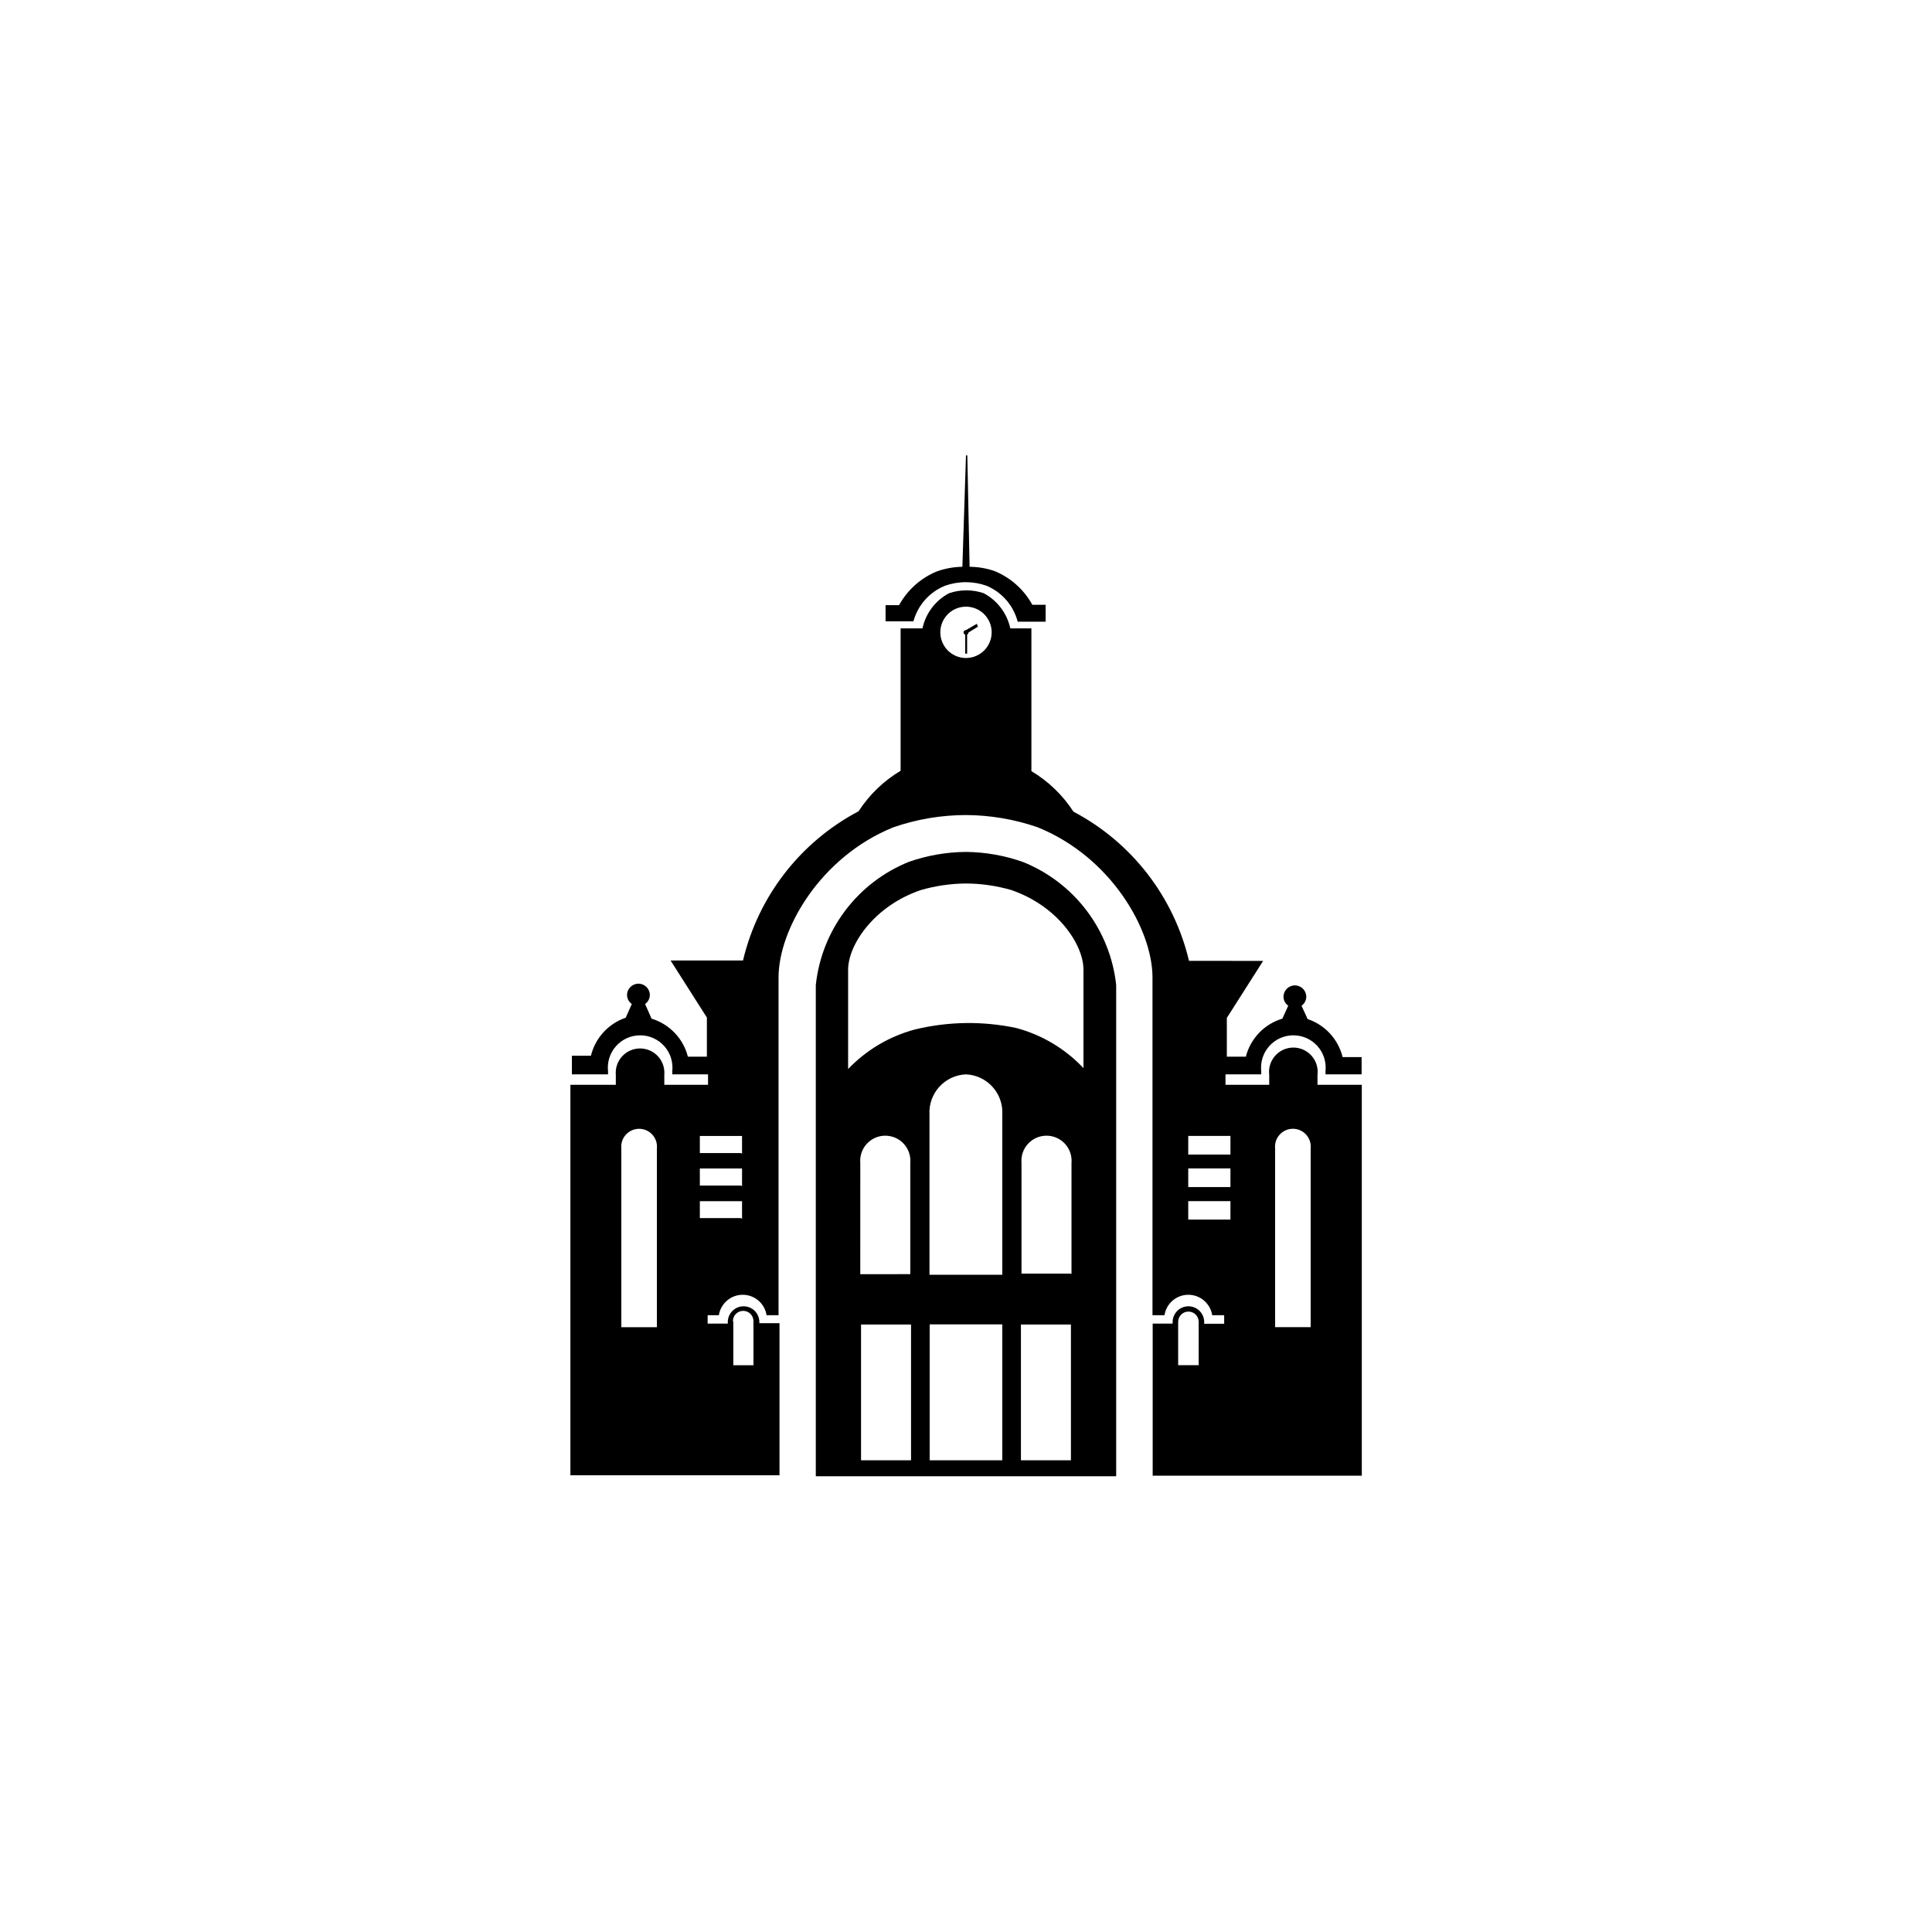
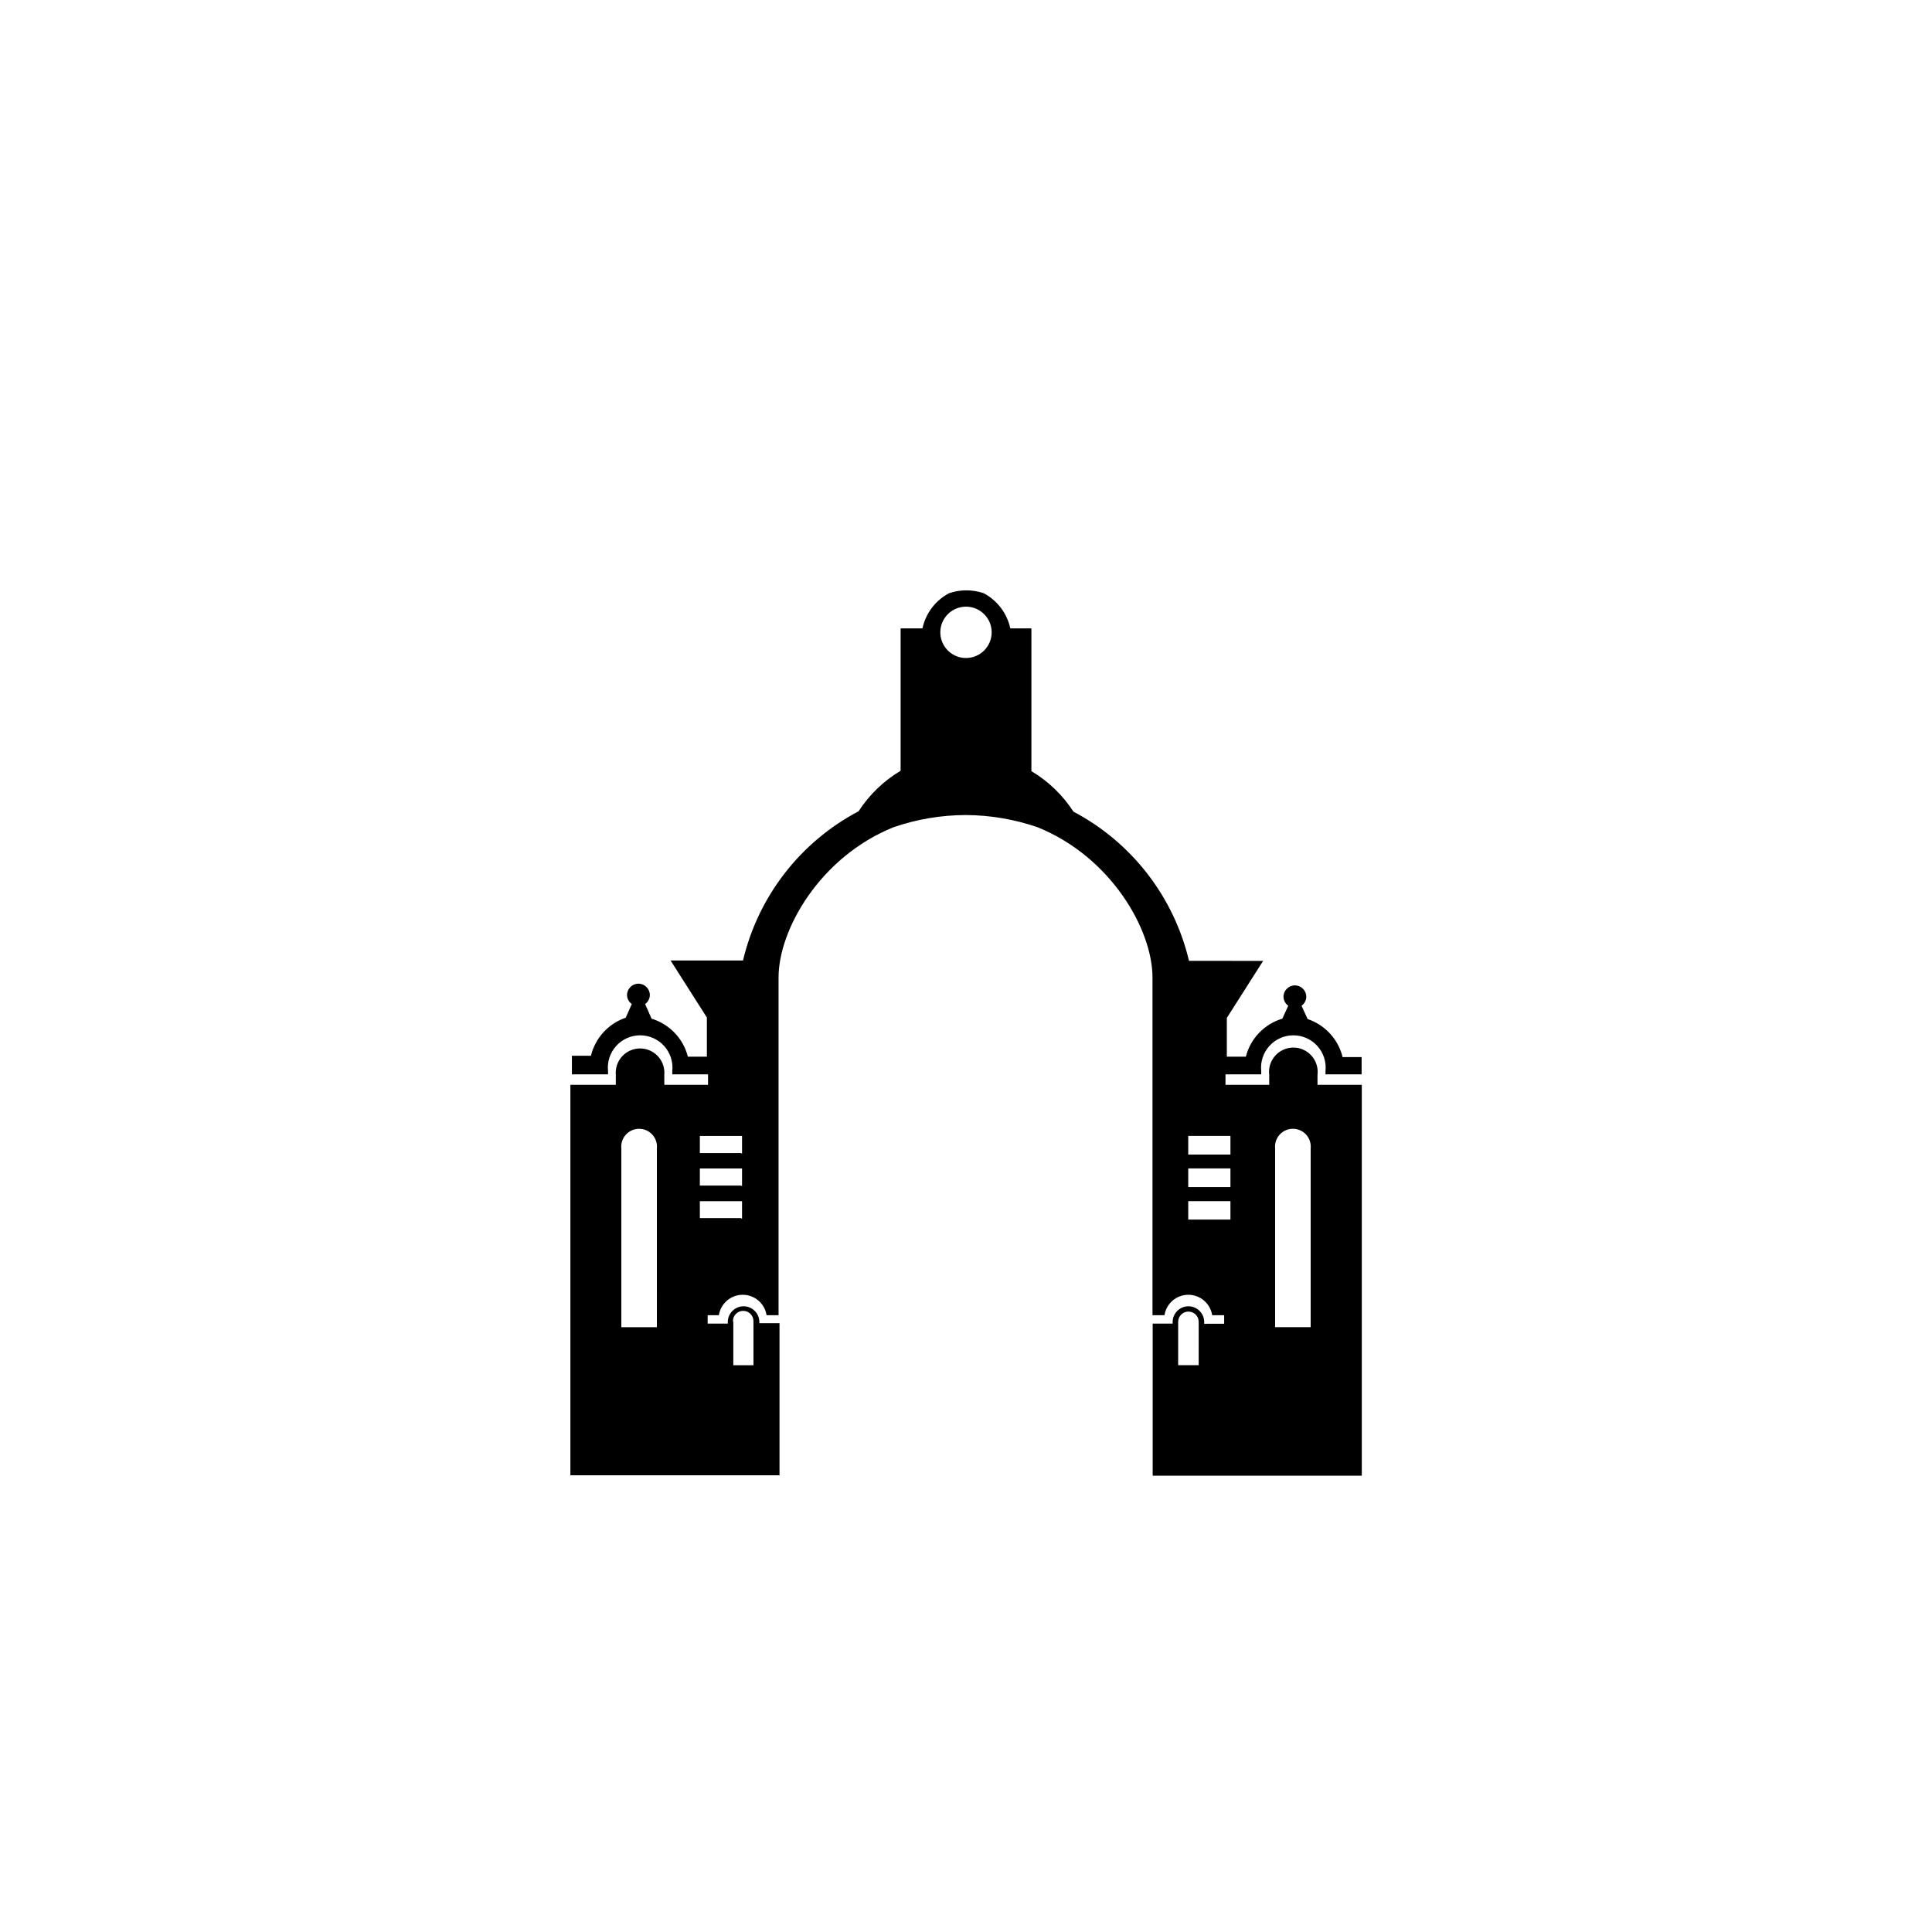
<svg xmlns="http://www.w3.org/2000/svg" fill="#000000" width="800px" height="800px" version="1.1" viewBox="144 144 512 512">
  <g>
-     <path d="m386.04 308.76c1.141-4.309 4.234-7.836 8.363-9.52 1.797-0.637 3.688-0.961 5.594-0.957 1.816 0.008 3.621 0.316 5.34 0.906 4.137 1.695 7.238 5.242 8.363 9.57h7.406v-4.484h-3.527c-2.231-4.059-5.789-7.223-10.078-8.965-2.109-0.711-4.32-1.086-6.547-1.109l-0.605-29.523h-0.352l-0.957 29.523c-2.285 0.039-4.547 0.445-6.703 1.207-4.289 1.746-7.848 4.91-10.074 8.969h-3.578v4.281h7.406z" />
-     <path d="m415.11 372.44c-4.856-1.719-9.965-2.621-15.113-2.672-5.148 0.035-10.258 0.922-15.117 2.621-6.688 2.691-12.52 7.148-16.867 12.902-4.348 5.75-7.051 12.574-7.816 19.742v130.19h79.602v-130.19c-0.777-7.16-3.484-13.973-7.832-19.715-4.348-5.742-10.176-10.191-16.855-12.879zm-29.676 158.55h-13.25v-35.973h13.25zm-13.453-49.473 0.004-29.324c-0.164-1.855 0.461-3.695 1.723-5.07 1.258-1.375 3.035-2.156 4.902-2.156 1.863 0 3.641 0.781 4.902 2.156 1.258 1.375 1.883 3.215 1.723 5.07v29.473l-13.25 0.004zm37.637 49.473h-19.246v-36.023h19.246zm0-49.172h-19.297v-42.52c-0.137-2.691 0.809-5.324 2.629-7.312 1.816-1.988 4.356-3.164 7.047-3.269 2.68 0.117 5.207 1.301 7.012 3.289 1.809 1.984 2.746 4.609 2.609 7.293v42.723zm18.188 49.172h-13.25v-35.973h13.25zm0-49.473h-13.098v-29.324c-0.164-1.855 0.461-3.695 1.723-5.07 1.258-1.375 3.035-2.156 4.902-2.156 1.863 0 3.641 0.781 4.902 2.156 1.258 1.375 1.883 3.215 1.723 5.07v29.473zm3.176-54.613c-4.82-5.055-10.938-8.68-17.684-10.48-4.375-0.922-8.836-1.363-13.301-1.309-4.57 0.059-9.113 0.633-13.555 1.711-6.746 1.805-12.863 5.43-17.684 10.48v-26.297c0-6.699 6.953-16.93 19.195-21.109 3.914-1.145 7.965-1.738 12.043-1.766 4.039 0.02 8.055 0.594 11.938 1.715 12.293 4.18 19.195 14.41 19.195 21.109v26.098z" />
-     <path d="m402.87 309.31-2.871 1.664c-0.363 0-0.656 0.293-0.656 0.652 0.012 0.266 0.195 0.488 0.453 0.555v5.039h0.504v-5.039c0.215-0.098 0.355-0.316 0.352-0.555l2.519-1.562z" />
    <path d="m493.15 431.49v-2.621c0.23-1.836-0.336-3.684-1.562-5.07-1.223-1.387-2.984-2.184-4.836-2.184-1.852 0-3.609 0.797-4.836 2.184-1.223 1.387-1.793 3.234-1.562 5.07v2.621h-11.586v-2.773h9.473l-0.004-0.855c-0.262-2.418 0.516-4.836 2.141-6.648 1.625-1.809 3.941-2.844 6.375-2.844s4.75 1.035 6.375 2.844c1.625 1.812 2.402 4.231 2.141 6.648v0.855h9.574l-0.004-4.582h-5.039 0.004c-1.164-4.727-4.66-8.527-9.273-10.078l-1.613-3.527h0.004c0.77-0.543 1.238-1.422 1.258-2.367 0-1.668-1.352-3.023-3.023-3.023-1.668 0-3.023 1.355-3.023 3.023 0.023 0.945 0.488 1.824 1.262 2.367l-1.562 3.426c-4.773 1.426-8.445 5.25-9.672 10.078h-5.039v-10.277l9.621-15.113-19.648-0.004c-4.019-16.984-15.188-31.406-30.629-39.547-2.84-4.387-6.648-8.059-11.137-10.73v-37.836h-5.59c-0.863-3.996-3.445-7.406-7.055-9.32-1.508-0.516-3.094-0.77-4.684-0.758-1.527 0.012-3.043 0.266-4.484 0.758-3.617 1.906-6.199 5.32-7.055 9.32h-5.793v37.734c-4.488 2.676-8.297 6.348-11.133 10.73-15.445 8.141-26.613 22.562-30.633 39.551h-19.195l9.621 15.113v10.379h-5.039 0.004c-1.219-4.816-4.871-8.637-9.625-10.078l-1.711-3.879c0.77-0.543 1.238-1.422 1.258-2.367 0-1.668-1.352-3.023-3.023-3.023-1.668 0-3.023 1.355-3.023 3.023 0.02 0.945 0.488 1.824 1.262 2.367l-1.613 3.629c-4.59 1.562-8.066 5.363-9.219 10.074h-5.039v4.938h9.574v-0.855c-0.266-2.418 0.512-4.836 2.137-6.648 1.625-1.809 3.941-2.844 6.375-2.844 2.434 0 4.754 1.035 6.375 2.844 1.625 1.812 2.402 4.231 2.141 6.648v0.855h9.473v2.769h-11.586l-0.004-2.617c0.16-1.801-0.445-3.59-1.664-4.922-1.223-1.336-2.949-2.098-4.758-2.098s-3.535 0.762-4.758 2.098c-1.223 1.332-1.828 3.121-1.668 4.922v2.621h-12.039v103.48h55.418v-40.305h-5.34v-0.301c0-2.312-1.871-4.184-4.18-4.184-2.312 0-4.184 1.871-4.184 4.184v0.402h-5.34v-2.219h2.973c0.484-3.117 3.168-5.418 6.32-5.418 3.156 0 5.84 2.301 6.324 5.418h3.176v-89.527c0-12.645 10.984-31.941 30.48-39.801 6.176-2.125 12.66-3.215 19.195-3.223 6.445 0.035 12.844 1.125 18.941 3.223 19.496 7.859 30.48 27.156 30.48 39.801v89.527h3.176c0.48-3.117 3.168-5.418 6.32-5.418 3.156 0 5.84 2.301 6.324 5.418h3.176v2.266l-5.293 0.004v-0.453c0-2.312-1.871-4.184-4.18-4.184-2.309 0-4.184 1.871-4.184 4.184v0.402h-5.289v40.305h55.418v-103.58zm-175.07 64.234h-9.422v-47.359c-0.137-1.332 0.297-2.664 1.195-3.66 0.898-0.992 2.176-1.562 3.516-1.562 1.344 0 2.621 0.57 3.519 1.562 0.898 0.996 1.332 2.328 1.191 3.66zm20.152-1.613c0-1.5 1.219-2.719 2.723-2.719 1.5 0 2.719 1.219 2.719 2.719v11.688h-5.34v-11.484zm2.117-27.305h-10.883v-4.484h11.184v4.684zm0-8.613-10.883-0.004v-4.535h11.184v4.684zm0-8.613-10.883-0.004v-4.535h11.184v4.684zm59.652-131.2c-2.754 0-5.234-1.66-6.285-4.199-1.055-2.543-0.473-5.469 1.473-7.414 1.945-1.945 4.871-2.527 7.414-1.473 2.543 1.051 4.199 3.531 4.199 6.281 0 1.805-0.719 3.535-1.992 4.812-1.277 1.273-3.008 1.992-4.809 1.992zm61.664 187.41h-5.441v-11.484c0-1.504 1.219-2.723 2.723-2.723 1.5 0 2.719 1.219 2.719 2.723zm8.414-38.594-11.184 0.004v-4.887h11.184zm0-8.613h-11.184v-4.938h11.184zm0-8.613h-11.184v-4.938h11.184zm21.262 45.746h-9.422v-47.359c-0.137-1.332 0.297-2.664 1.195-3.66 0.895-0.992 2.176-1.562 3.516-1.562s2.617 0.57 3.516 1.562c0.898 0.996 1.332 2.328 1.195 3.66z" />
  </g>
</svg>